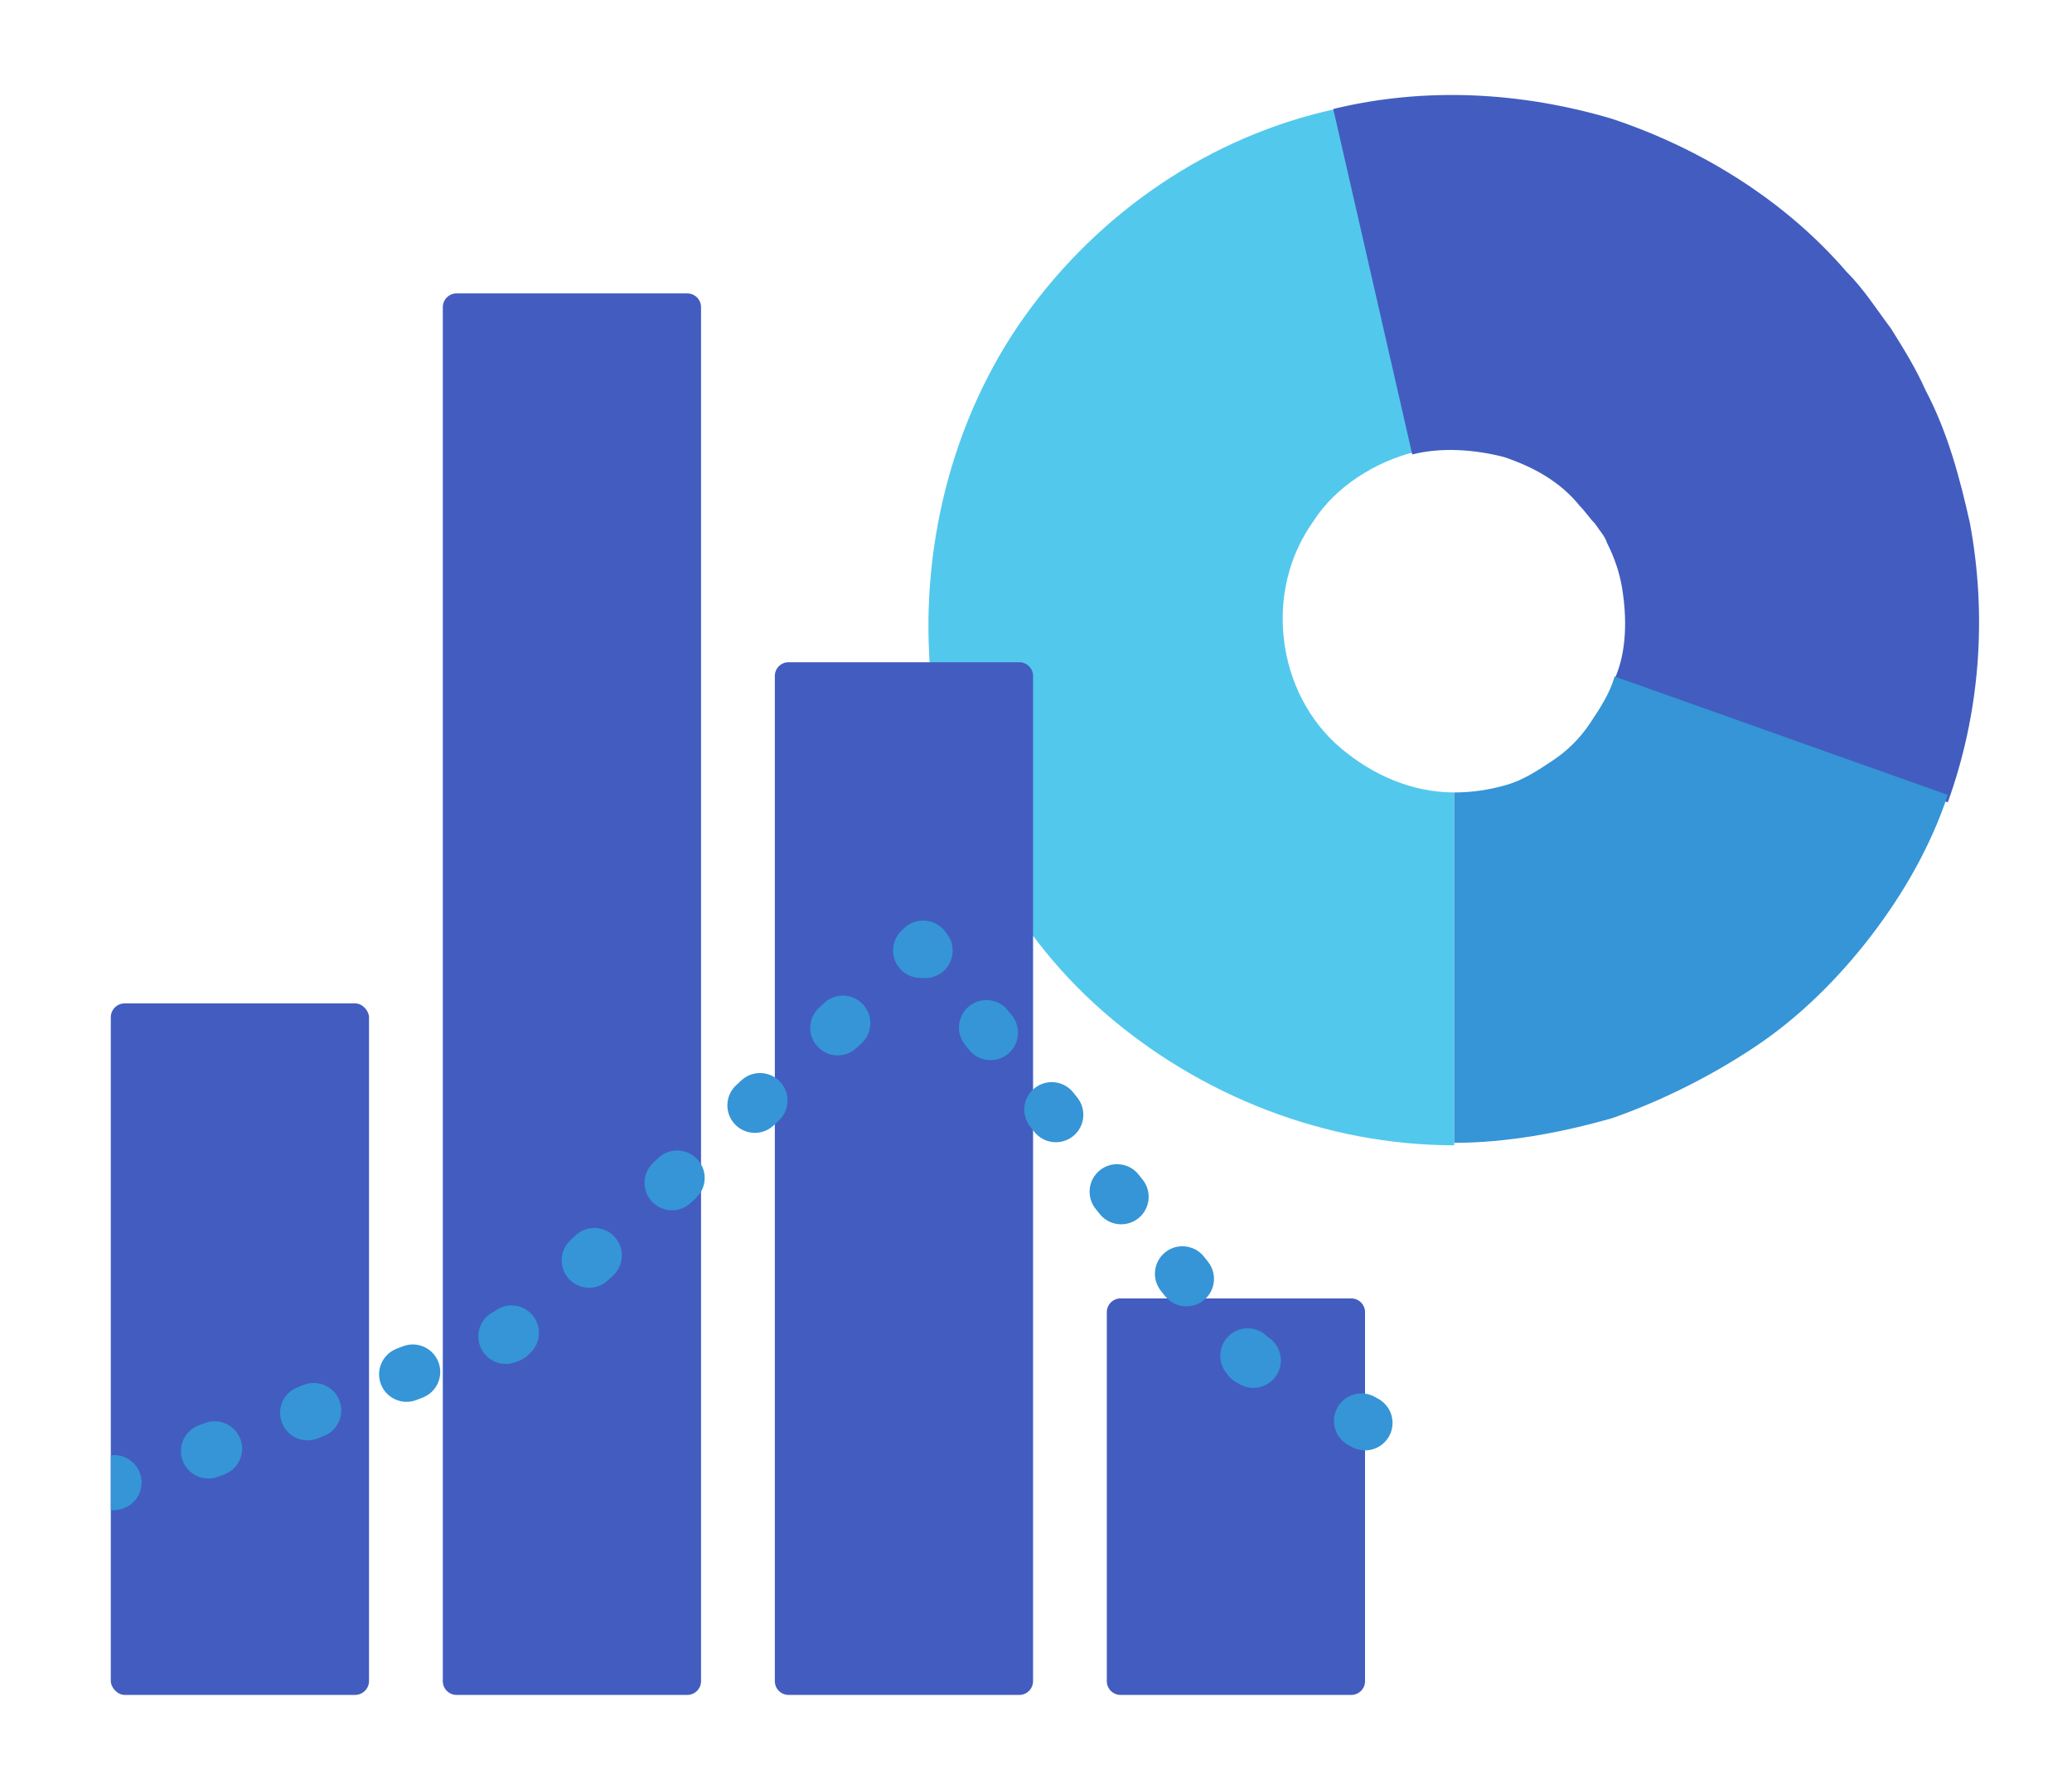
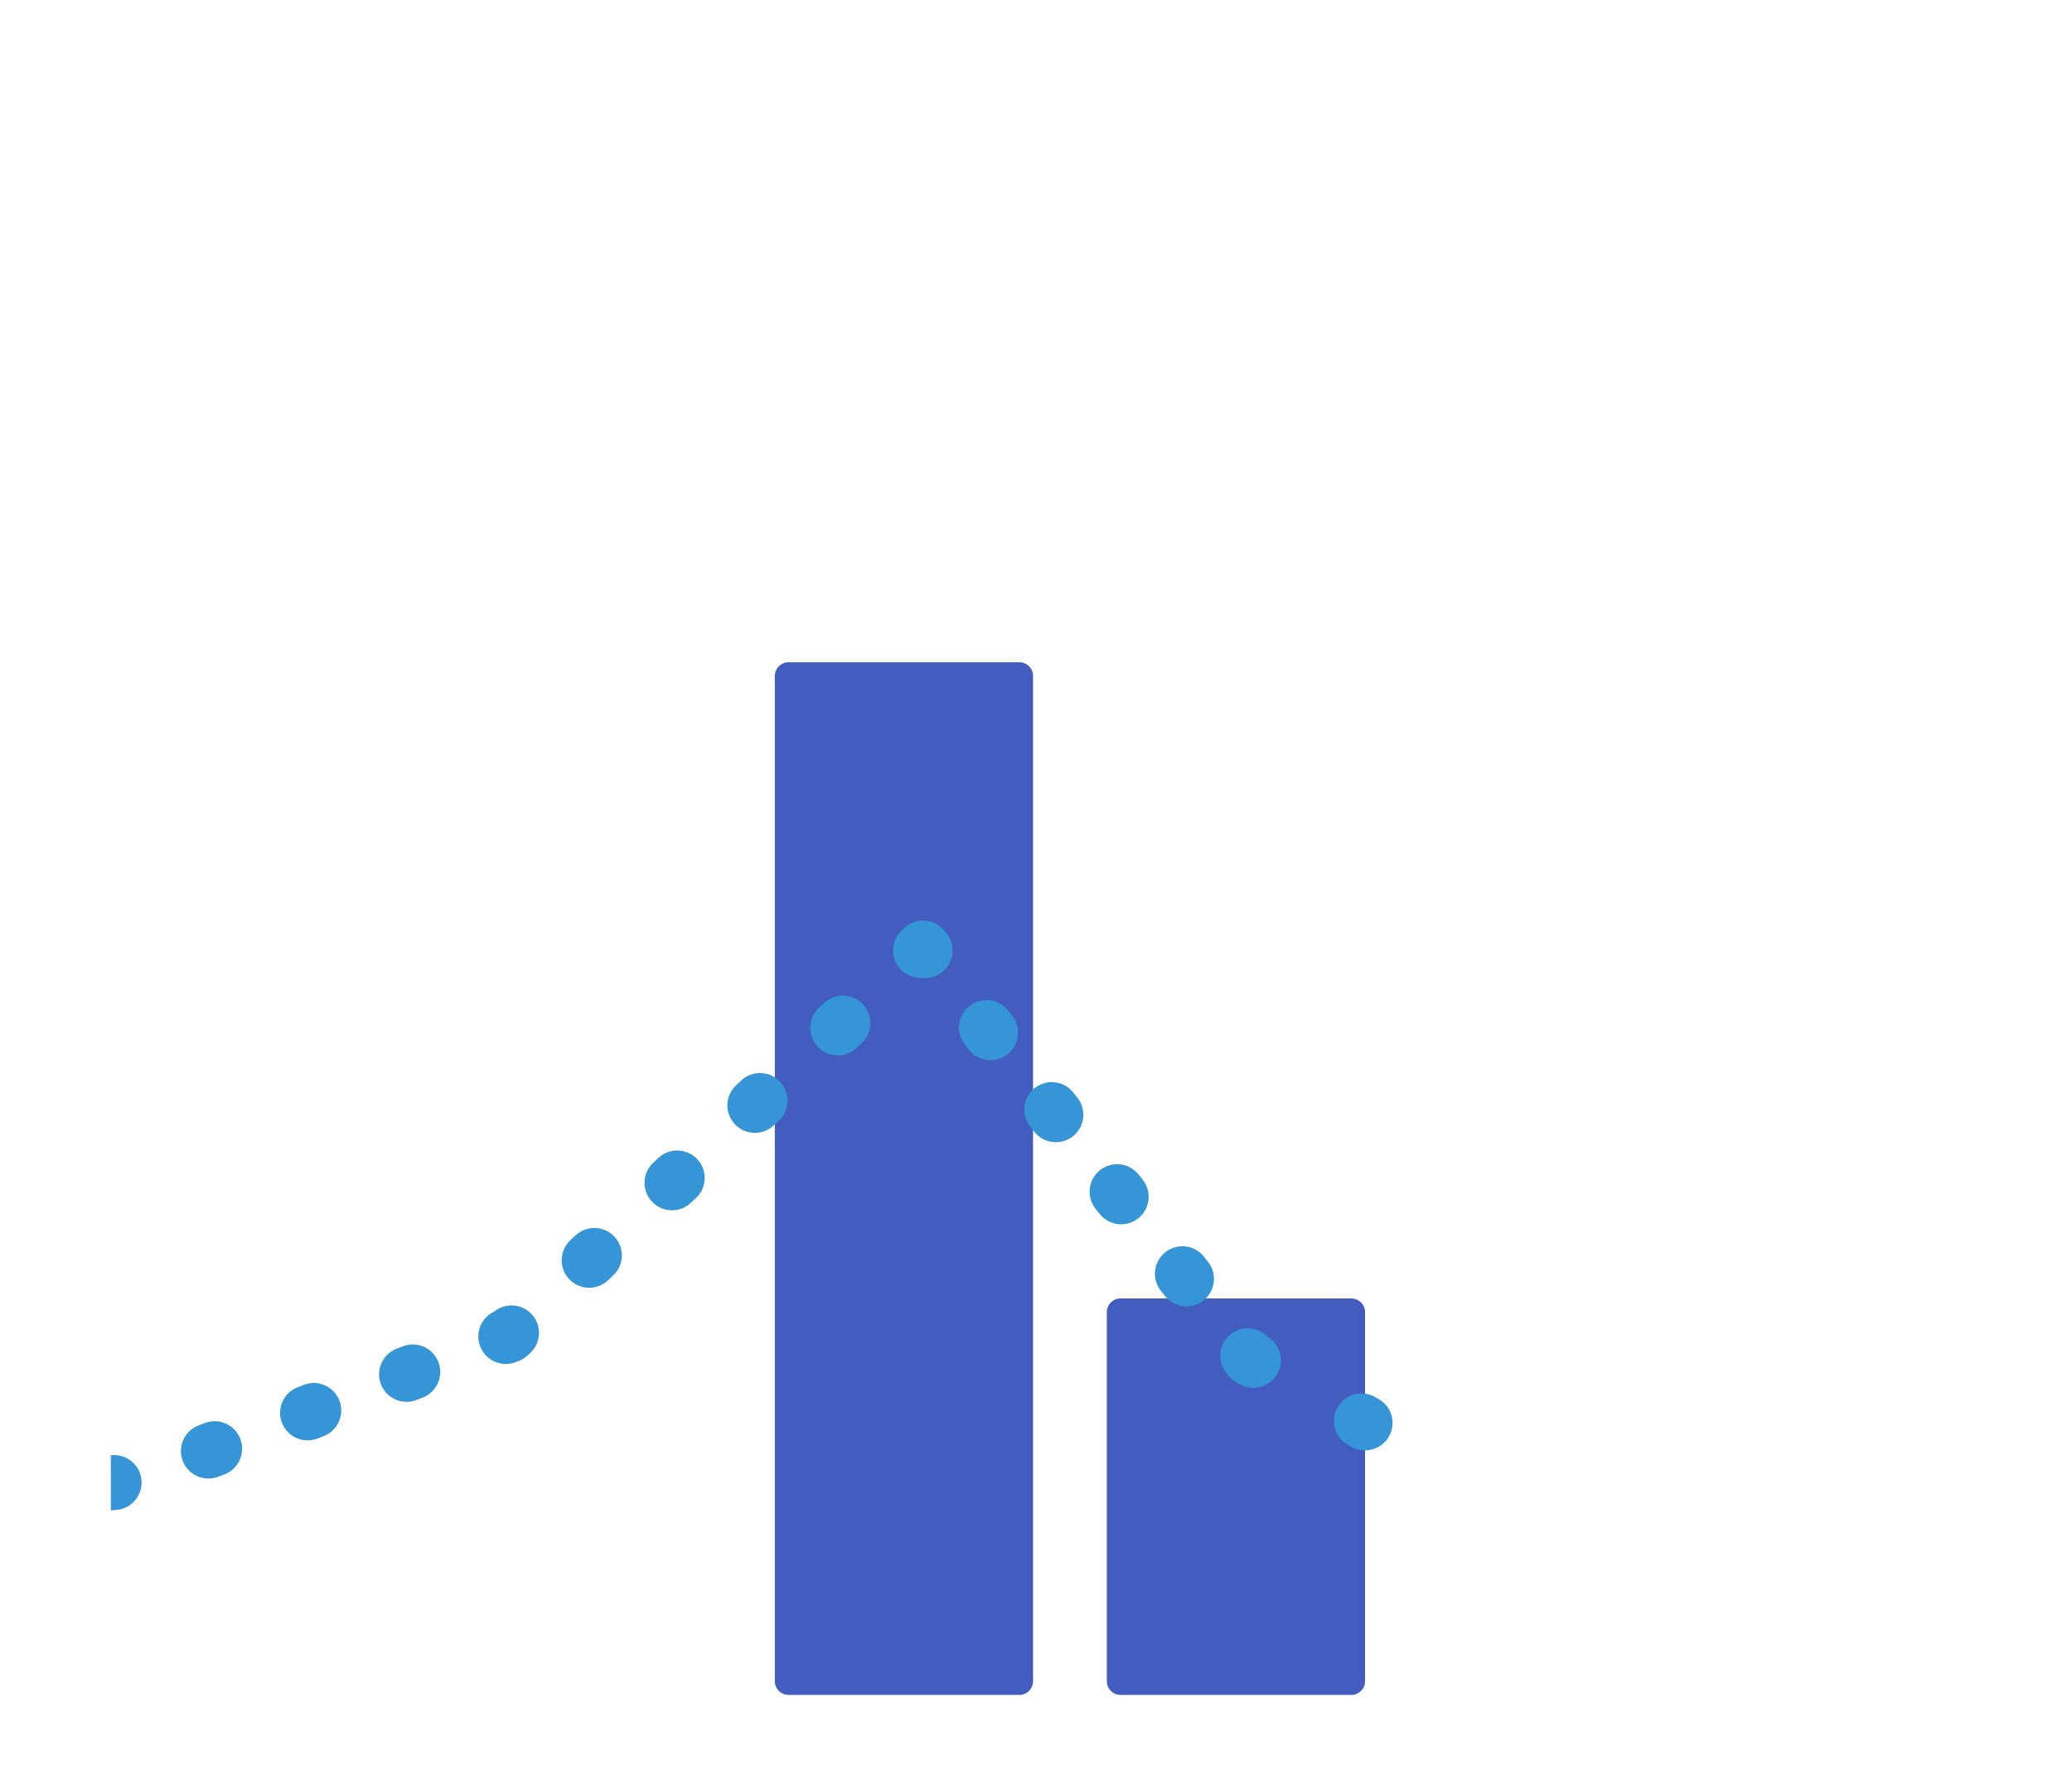
<svg xmlns="http://www.w3.org/2000/svg" fill="none" height="152" viewBox="0 0 176 152" width="176">
  <clipPath id="a">
-     <path d="m78.871 8h89.305v89.305h-89.305z" />
-   </clipPath>
+     </clipPath>
  <g clip-path="url(#a)">
-     <path d="m120.169 38.397c-3.354.839-6.709 2.935-8.595 5.87-2.097 2.935-2.935 6.499-2.516 10.062s2.096 6.918 4.822 9.224c2.725 2.306 6.079 3.773 9.643 3.773v29.978c-10.901 0-21.593-4.193-29.768-11.32-8.176-7.128-13.417-17.4-14.674-28.301-1.048-10.691 1.677-22.012 7.966-30.816s15.723-15.303 26.414-17.609z" fill="#53c8ed" />
    <path d="m137.149 57.684c1.048-2.306 1.048-5.241.629-7.756-.21-1.258-.629-2.516-1.258-3.773-.21-.629-.629-1.048-1.048-1.677-.42-.419-.839-1.048-1.258-1.467-1.677-2.096-3.983-3.354-6.499-4.193-2.516-.629-5.241-.839-7.756-.21l-6.709-29.349c7.757-1.887 15.933-1.467 23.689.839 7.547 2.516 14.674 6.918 19.915 12.997 1.468 1.468 2.516 3.145 3.774 4.822 1.048 1.677 2.096 3.354 2.935 5.241 1.886 3.564 2.935 7.547 3.773 11.32 1.468 7.966.839 16.142-1.887 23.689z" fill="#425dbf" />
    <path d="m123.523 67.327c1.467 0 2.935-.21 4.402-.629 1.468-.419 2.726-1.258 3.983-2.096 1.258-.839 2.306-1.887 3.145-3.144.838-1.258 1.677-2.516 2.096-3.983l28.301 10.062c-1.467 4.402-3.773 8.385-6.499 11.949-2.725 3.564-6.079 6.918-9.853 9.434-3.773 2.516-7.966 4.612-12.158 6.079-4.403 1.258-9.015 2.096-13.417 2.096z" fill="#3595d6" />
  </g>
  <g fill="#425dbf">
-     <path d="m37.613 26.095c0-.645.523-1.167 1.167-1.167h19.6c.645 0 1.167.523 1.167 1.167v116.738c0 .644-.523 1.167-1.167 1.167h-19.6c-.645 0-1.167-.523-1.167-1.167z" />
    <path d="m65.816 57.429c0-.645.523-1.167 1.167-1.167h19.6c.645 0 1.167.523 1.167 1.167v85.403c0 .645-.523 1.168-1.167 1.168h-19.6c-.645 0-1.167-.523-1.167-1.168z" />
    <path d="m94.015 111.482c0-.644.523-1.167 1.167-1.167h19.599c.645 0 1.168.523 1.168 1.167v31.351c0 .644-.523 1.167-1.168 1.167h-19.599c-.645 0-1.167-.523-1.167-1.167z" />
-     <rect height="58.753" rx="1.186" width="21.934" x="9.411" y="85.247" />
  </g>
  <path clip-rule="evenodd" d="m78.585 78.218c.65.048 1.25.365 1.656.875l.173.218c.803 1.009.636 2.478-.373 3.281-.506.403-1.127.561-1.723.492-.665.035-1.34-.213-1.83-.737-.881-.942-.831-2.419.111-3.3l.22-.206c.476-.445 1.116-.671 1.766-.623zm-5.283 7.109c.881.942.831 2.419-.111 3.3l-.44.411c-.942.881-2.419.831-3.3-.111-.881-.942-.831-2.419.111-3.3l.44-.411c.942-.881 2.419-.831 3.3.111zm9.034.147c1.009-.803 2.478-.636 3.281.373l.347.436c.803 1.009.636 2.478-.373 3.281-1.009.803-2.478.636-3.281-.373l-.347-.436c-.803-1.009-.636-2.478.373-3.281zm-16.071 6.433c.881.942.831 2.419-.111 3.3l-.44.411c-.942.881-2.419.831-3.3-.111-.881-.942-.831-2.419.111-3.3l.44-.411c.942-.881 2.419-.831 3.3.111zm21.62.539c1.009-.803 2.478-.636 3.281.373l.347.436c.803 1.009.636 2.478-.373 3.281-1.009.803-2.478.636-3.281-.373l-.347-.436c-.803-1.009-.636-2.478.373-3.281zm-28.657 6.041c.881.942.831 2.419-.111 3.3l-.44.411c-.942.881-2.419.831-3.3-.111s-.831-2.419.111-3.3l.44-.411c.942-.881 2.419-.831 3.3.111zm34.206.931c1.009-.803 2.478-.636 3.281.373l.347.436c.803 1.009.636 2.478-.373 3.281s-2.478.636-3.281-.373l-.347-.436c-.803-1.009-.636-2.478.373-3.281zm-41.243 5.65c.881.942.831 2.419-.111 3.3l-.44.411c-.942.881-2.419.831-3.3-.11-.881-.942-.831-2.42.111-3.3l.44-.412c.942-.88 2.419-.831 3.3.111zm46.792 1.322c1.009-.803 2.478-.636 3.281.373l.346.436c.803 1.009.636 2.478-.373 3.281-1.008.803-2.477.636-3.28-.373l-.347-.436c-.803-1.009-.636-2.478.373-3.281zm-53.83 5.258c.881.942.831 2.42-.111 3.3l-.22.206c-.225.21-.49.374-.778.482l-.261.098c-1.208.451-2.553-.162-3.005-1.37-.429-1.148.103-2.419 1.194-2.93.944-.771 2.337-.689 3.181.214zm62.531 1.939c-.823-.875-2.195-.987-3.152-.225-1.009.803-1.176 2.272-.373 3.281l.173.218c.189.237.422.435.686.583l.306.171c1.125.631 2.548.229 3.178-.896.615-1.098.247-2.481-.818-3.132zm-70.446 2.131c.465 1.203-.133 2.555-1.335 3.02l-.525.203c-1.202.466-2.555-.131-3.02-1.334-.466-1.202.132-2.554 1.334-3.02l.527-.204c1.203-.465 2.555.133 3.02 1.335zm-8.412 3.268c.468 1.201-.126 2.554-1.327 3.023l-.526.205c-1.201.468-2.555-.126-3.023-1.328-.468-1.201.126-2.555 1.328-3.023l.526-.205c1.201-.468 2.555.126 3.023 1.328zm84.782.593c.63-1.126 2.053-1.527 3.178-.897l.306.172c1.125.63 1.526 2.052.896 3.177s-2.053 1.527-3.178.897l-.306-.172c-1.125-.63-1.526-2.052-.896-3.177zm-93.192 2.677c.456 1.206-.152 2.554-1.358 3.01-.179.068-.356.135-.532.201-1.207.454-2.553-.156-3.008-1.362-.454-1.207.156-2.554 1.362-3.008.173-.065.348-.131.525-.198 1.206-.457 2.554.151 3.01 1.357zm-8.416 3.36c.189 1.275-.692 2.463-1.967 2.652-.173.025-.388.049-.62.049v-4.669c-.029 0-.051.001-.064.002-.008 0-.013.001-.015.001s-.003 0-.003 0c0 0 .006-.001.019-.002 1.276-.189 2.463.691 2.652 1.967z" fill="#3595d6" fill-rule="evenodd" />
</svg>